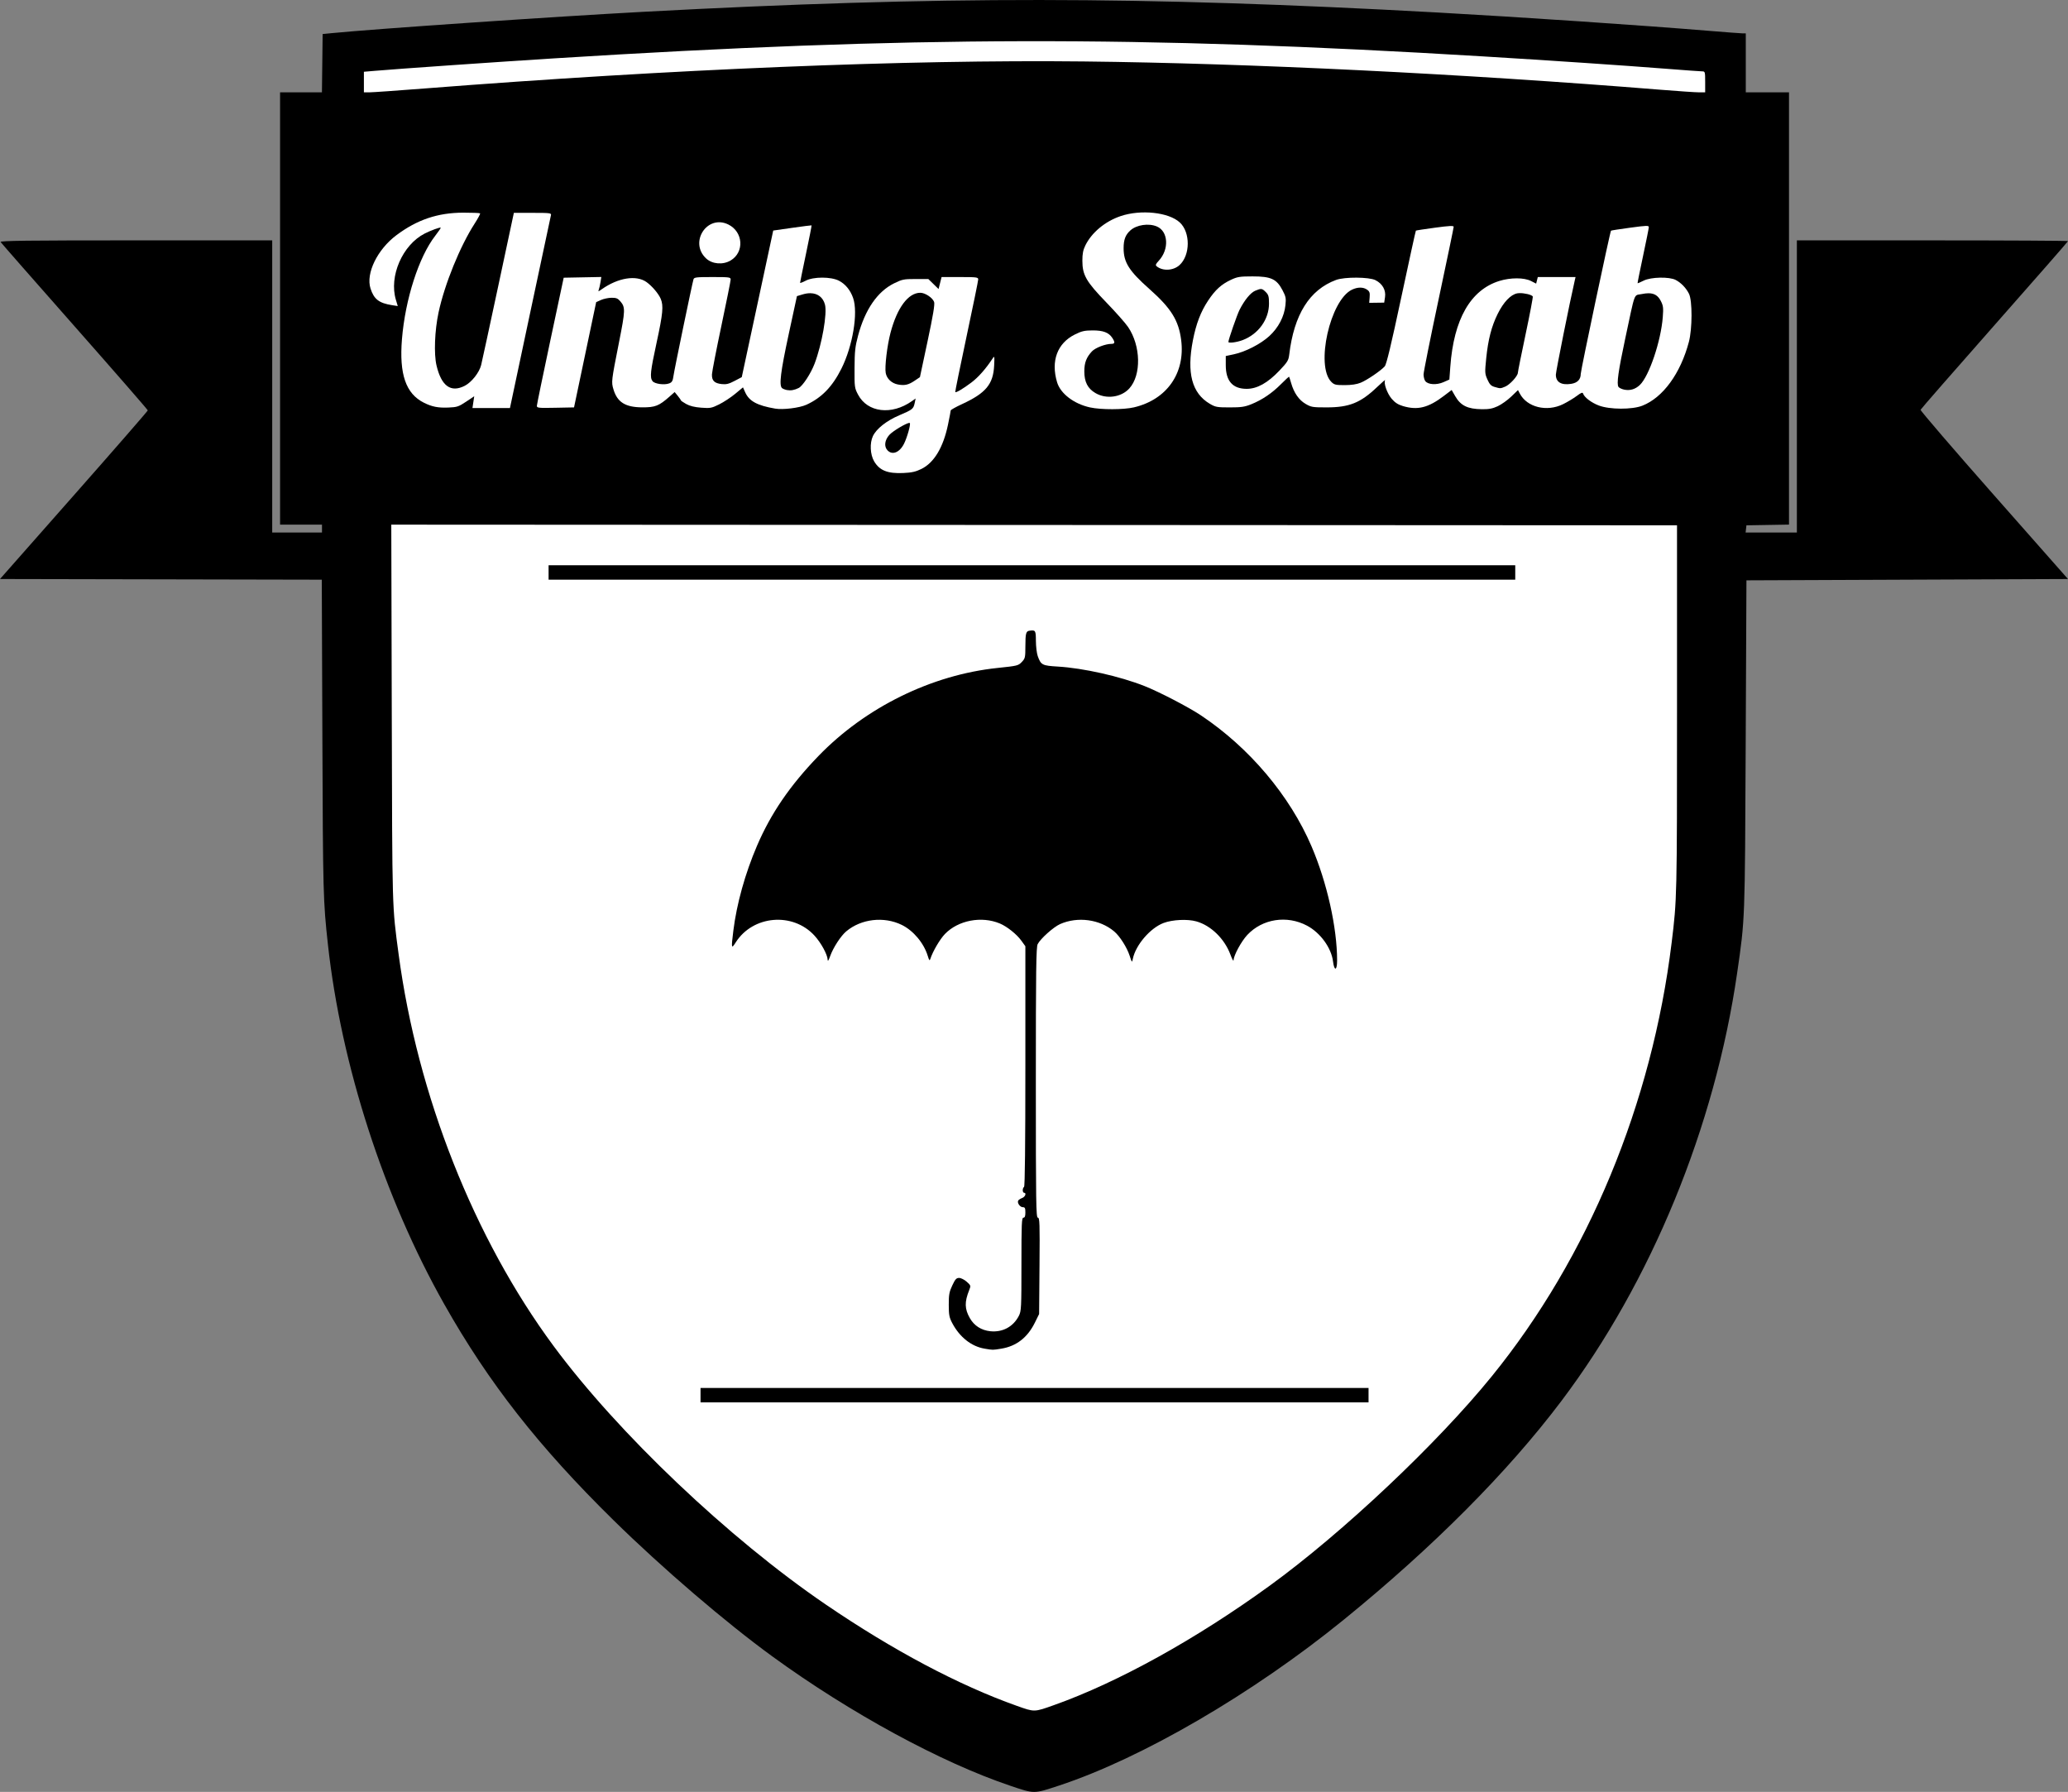
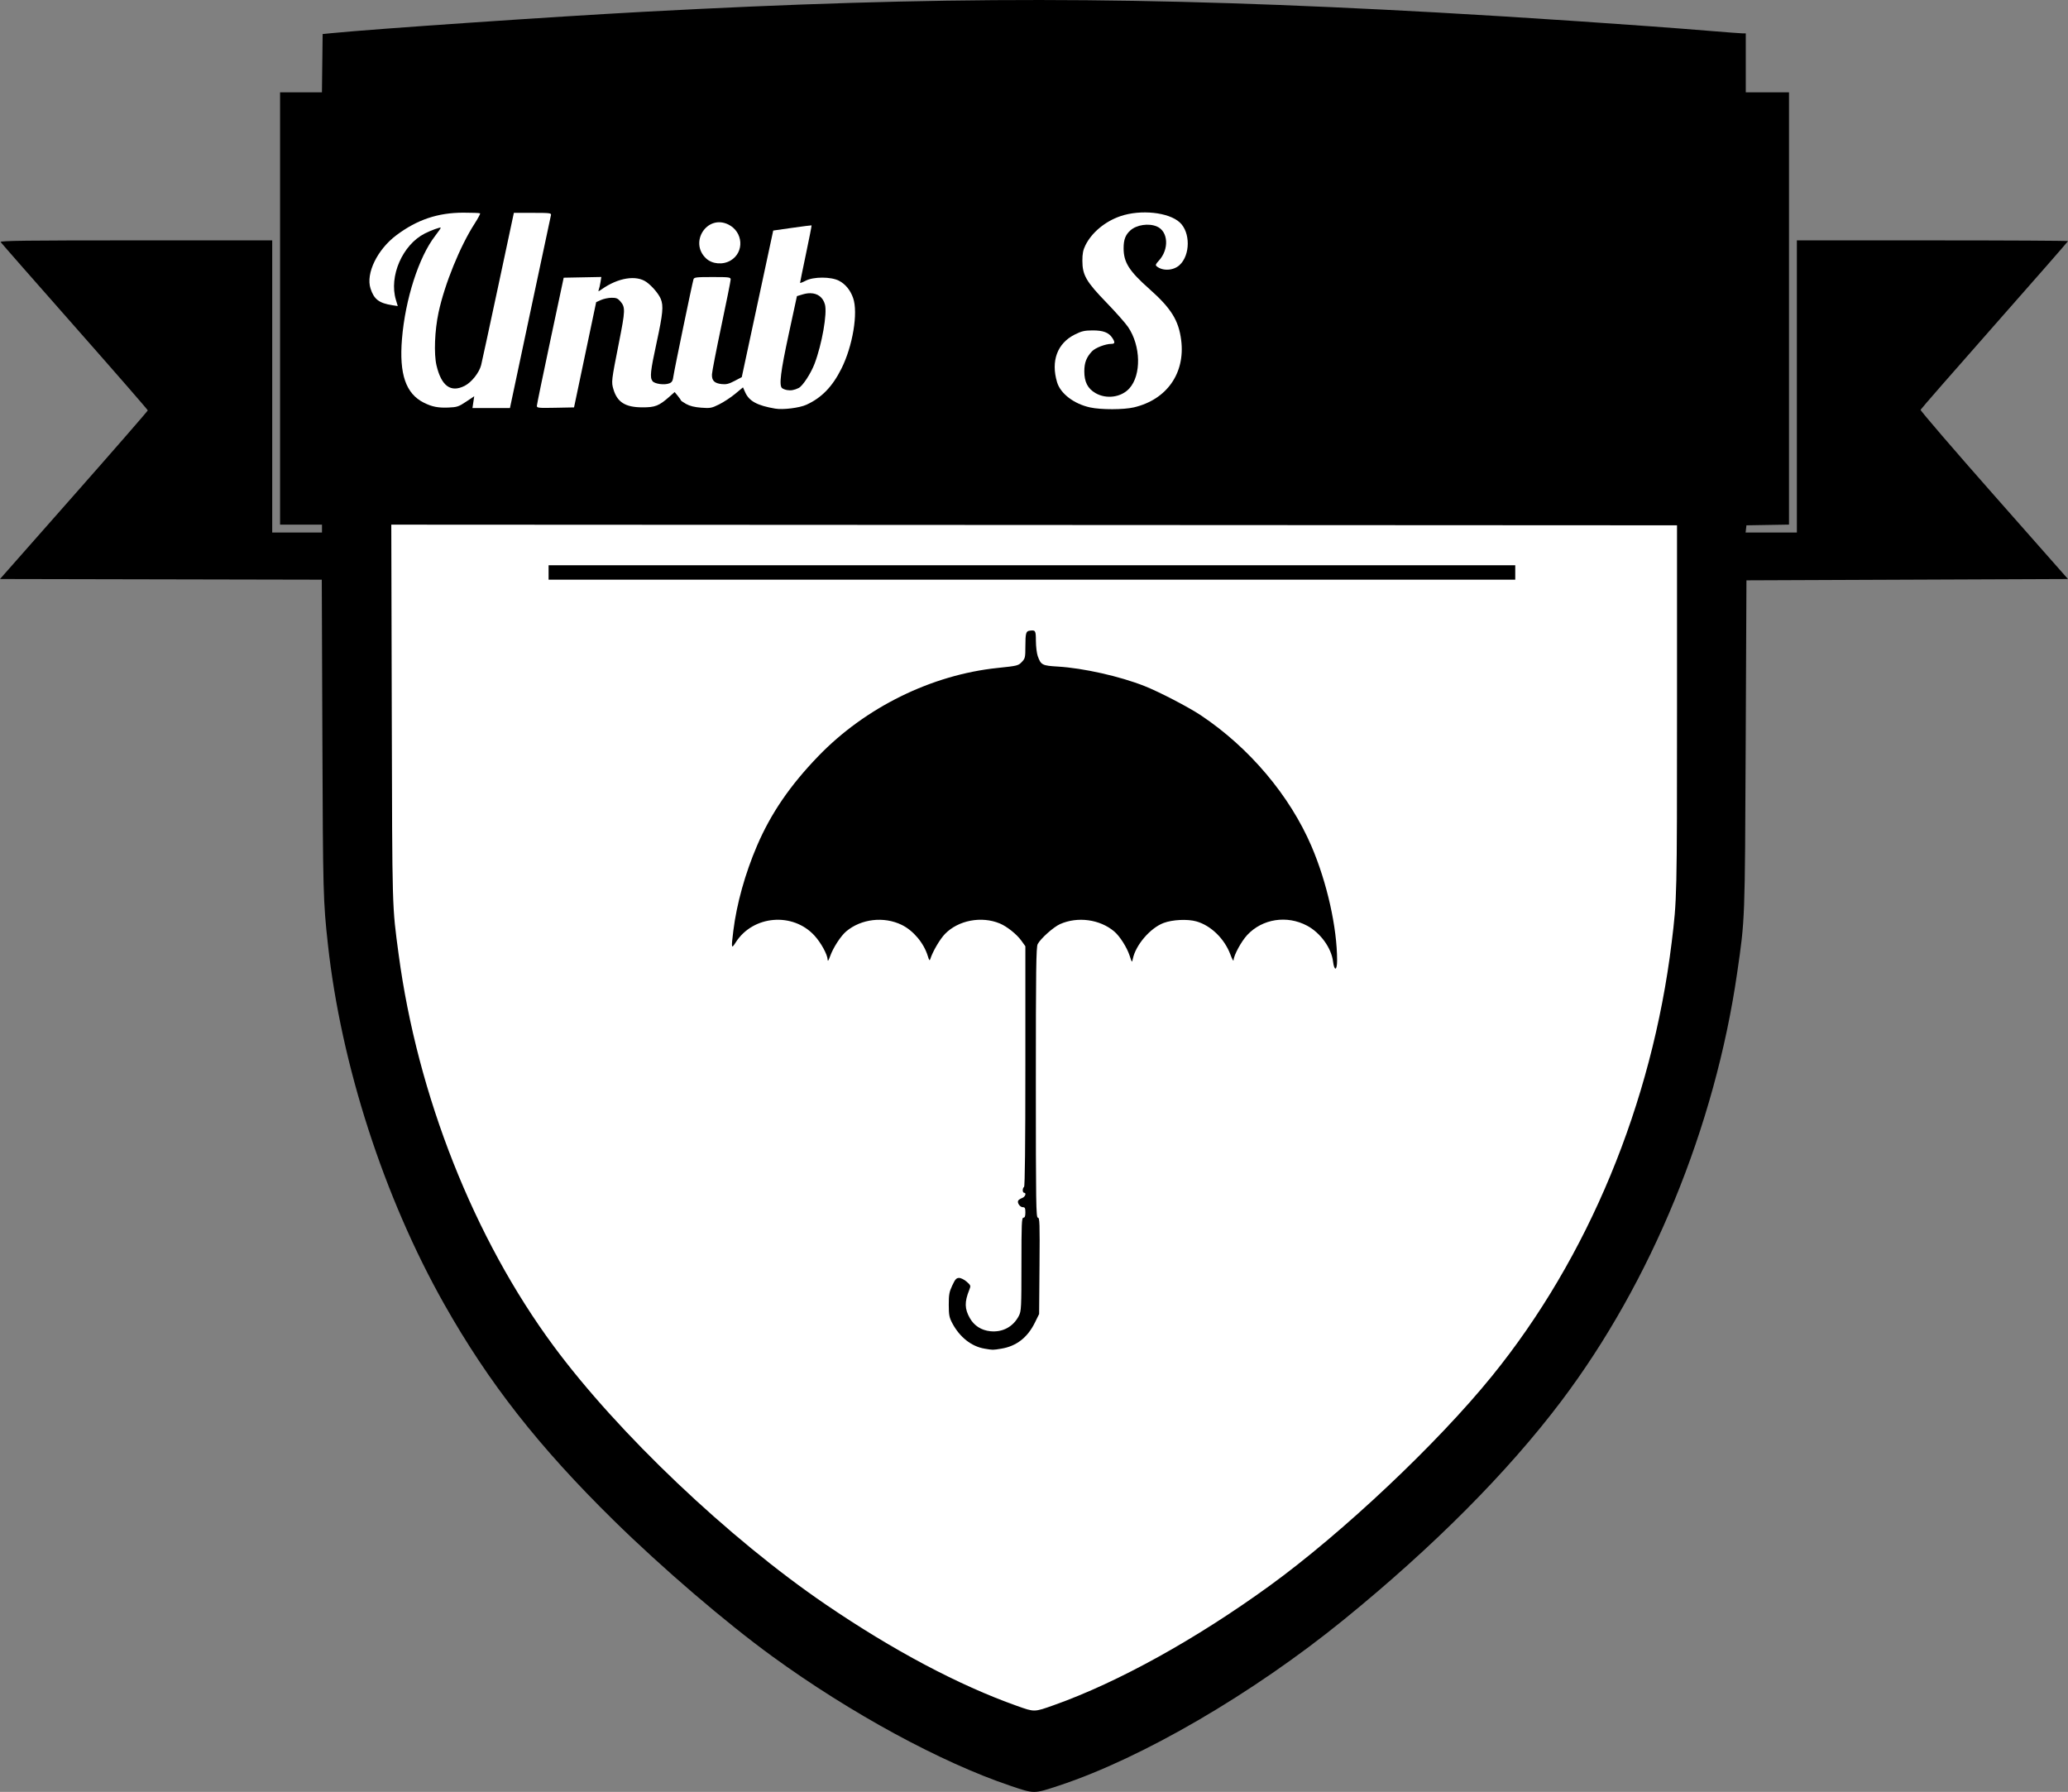
<svg xmlns="http://www.w3.org/2000/svg" xmlns:ns1="http://www.inkscape.org/namespaces/inkscape" xmlns:ns2="http://sodipodi.sourceforge.net/DTD/sodipodi-0.dtd" viewBox="0 0 986.763 854.879" height="854.879" width="986.763" version="1.1" id="svg4206" ns1:version="0.91 r13725" ns2:docname="logo.svg">
  <rect x="0" y="0" width="986.763" height="854.879" fill="#808080" stroke="none" />
  <ns2:namedview pagecolor="#ffffff" bordercolor="#666666" borderopacity="1" objecttolerance="10" gridtolerance="10" guidetolerance="10" ns1:pageopacity="0" ns1:pageshadow="2" ns1:window-width="1199" ns1:window-height="744" id="namedview4254" showgrid="false" ns1:zoom="0.64219631" ns1:cx="477.2765" ns1:cy="517.0443" ns1:window-x="0" ns1:window-y="0" ns1:window-maximized="0" ns1:current-layer="svg4206" />
  <defs id="defs4210" />
  <path id="path4391" d="M 482.075,851.951 C 449.063,840.843 405.748,817.309 368.602,790.297 346.223,774.024 315.995,748.115 292.791,725.317 257.048,690.201 233.159,659.719 211.958,622.176 183.203,571.257 162.77,508.081 156.471,450.614 c -2.279,-20.795 -2.368,-24.089 -2.648,-98.904 l -0.282,-75.154 L 76.771,276.397 0,276.239 35.256,236.277 c 19.391,-21.979 35.256,-40.199 35.256,-40.49 0,-0.291 -15.693,-18.308 -34.873,-40.039 -19.18,-21.731 -35.087,-39.862 -35.349,-40.291 -0.38,-0.623 12.693,-0.781 64.56,-0.781 l 65.037,0 0,69.688 0,69.688 11.875,0 11.875,0 0,-1.875 0,-1.875 -10,0 -10,0 0,-103.125 0,-103.125 9.988,0 9.988,0 0.168,-13.906 0.168,-13.906 4.375,-0.433 c 20.609,-2.039 106.02,-7.882 148.75,-10.177 141.508,-7.6 236.753,-7.517 378.75,0.328 39.303,2.172 96.957,6.063 129.375,8.732 8.25,0.679 15.633,1.235 16.406,1.236 l 1.406,0.001 0,14.062 0,14.063 10.312,0 10.312,0 0,103.11 0,103.11 -10.156,0.172 -10.156,0.172 -0.198,1.719 -0.198,1.719 12.229,0 12.229,0 0,-69.688 0,-69.688 64.688,0 c 35.578,0 64.688,0.157 64.688,0.349 0,0.192 -15.766,18.211 -35.036,40.043 -19.27,21.831 -35.159,40.026 -35.309,40.432 -0.15,0.406 15.615,18.738 35.032,40.739 l 35.305,40 -76.715,0.312 -76.715,0.312 -0.356,78.438 c -0.386,84.886 -0.308,82.802 -4.059,108.75 -10.63,73.537 -40.996,147.49 -83.917,204.375 -25.575,33.895 -61.082,69.567 -103.866,104.346 -43.324,35.218 -96.365,66.106 -135.802,79.084 -12.203,4.015 -11.605,4.013 -23.25,0.095 z" style="fill:#000000" />
  <path id="path4387" d="m 503.013,813.441 c 30.515,-10.854 67.711,-31.445 102.819,-56.919 34.837,-25.278 79.887,-67.752 106.034,-99.971 45.93,-56.596 76.344,-129.946 85.78,-206.875 2.537,-20.682 2.555,-21.475 2.555,-111.562 l 0,-87.5 -306.748,-0.157 -306.748,-0.157 0.228,89.844 c 0.243,95.548 0.132,91.649 3.276,115.157 9.014,67.398 35.973,135.526 73.948,186.875 30.783,41.623 83.586,91.769 129.794,123.262 32.168,21.924 63.542,38.565 91.25,48.398 8.518,3.023 8.181,3.031 17.812,-0.395 z" style="fill:#ffffff" />
-   <path id="path4365" d="m 334.263,665.614 0,-3.438 159.375,0 159.375,0 0,3.438 0,3.438 -159.375,0 -159.375,0 0,-3.438 z" style="fill:#000000" />
  <path id="path4363" d="m 469.763,643.409 c -6.257,-1.055 -11.853,-5.481 -15.388,-12.17 -1.427,-2.701 -1.653,-3.888 -1.663,-8.75 -0.01,-4.818 0.23,-6.141 1.672,-9.219 1.401,-2.99 1.951,-3.594 3.271,-3.594 0.873,0 2.506,0.821 3.628,1.824 1.969,1.759 2.011,1.897 1.205,3.906 -2.317,5.771 -2.241,9.033 0.316,13.503 2.049,3.582 5.464,5.755 9.738,6.196 5.874,0.606 10.965,-2.148 13.632,-7.376 1.134,-2.222 1.213,-3.836 1.213,-24.59 0,-19.328 0.122,-22.212 0.938,-22.212 0.677,0 0.938,-0.694 0.938,-2.5 0,-2.068 -0.212,-2.5 -1.228,-2.5 -1.348,0 -2.817,-2.143 -2.178,-3.176 0.221,-0.358 1.078,-0.908 1.904,-1.222 1.457,-0.554 2.137,-2.477 0.877,-2.477 -0.344,0 -0.625,-0.546 -0.625,-1.213 0,-0.667 0.281,-1.387 0.625,-1.599 0.409,-0.253 0.625,-20.129 0.625,-57.591 l 0,-57.205 -1.905,-2.653 c -2.209,-3.076 -6.845,-6.78 -10.282,-8.217 -8.737,-3.65 -19.818,-1.544 -26.149,4.97 -2.422,2.492 -5.835,8.305 -7.013,11.946 -0.328,1.014 -0.556,0.753 -1.205,-1.384 -1.874,-6.167 -6.87,-12.135 -12.438,-14.859 -8.507,-4.162 -19.375,-2.893 -26.49,3.093 -2.585,2.175 -6.225,7.777 -7.641,11.758 -0.746,2.1 -1.178,2.751 -1.207,1.822 -0.079,-2.487 -3.133,-8.101 -6.283,-11.547 -10.352,-11.327 -29.404,-9.693 -37.596,3.225 -2.104,3.318 -2.186,2.916 -1.134,-5.562 1.597,-12.875 5.626,-27.326 11.315,-40.583 6.611,-15.407 15.742,-28.744 29.267,-42.747 22.456,-23.25 54.056,-38.78 85.56,-42.048 9.357,-0.971 9.835,-1.088 11.482,-2.819 1.619,-1.701 1.719,-2.142 1.728,-7.578 0.01,-6.001 0.293,-7.117 1.865,-7.345 2.979,-0.434 3.124,-0.211 3.152,4.855 0.015,2.664 0.41,5.917 0.878,7.229 1.515,4.247 2.133,4.57 9.574,5.004 12.097,0.706 29.655,4.65 41.375,9.294 7.1,2.814 21.008,10.039 26.924,13.989 23.097,15.418 42.375,38.24 52.754,62.453 7.385,17.228 12.217,38.779 12.217,54.493 0,4.917 -1.352,5.229 -1.945,0.449 -0.803,-6.469 -6.029,-13.668 -12.381,-17.053 -9.6,-5.117 -21.315,-3.305 -28.534,4.413 -2.843,3.04 -6.486,9.757 -6.547,12.072 -0.018,0.688 -0.695,-0.531 -1.503,-2.708 -2.805,-7.552 -9.324,-13.895 -16.277,-15.837 -4.233,-1.183 -11.404,-0.831 -15.625,0.767 -6.355,2.405 -13.297,10.496 -14.656,17.08 -0.395,1.915 -0.421,1.89 -1.524,-1.47 -1.322,-4.027 -4.712,-9.345 -7.4,-11.606 -6.853,-5.766 -17.399,-7.191 -25.782,-3.483 -3.135,1.387 -9.337,6.93 -10.697,9.561 -0.736,1.424 -0.877,12.044 -0.877,66.102 0,57.685 0.101,64.406 0.966,64.406 0.858,0 0.945,2.587 0.781,22.984 l -0.185,22.984 -2.015,4.091 c -3.512,7.13 -8.848,11.27 -16.03,12.435 -4.219,0.685 -3.887,0.685 -8.017,-0.011 z" style="fill:#000000" />
  <path id="path4361" d="m 261.763,273.114 0,-3.438 230.625,0 230.625,0 0,3.438 0,3.438 -230.625,0 -230.625,0 0,-3.438 z" style="fill:#000000" />
-   <path style="fill:#ffffff" d="M 449.281 132.176 L 448.562 135.031 L 447.842 137.889 L 445.398 135.5 L 442.953 133.113 L 436.875 133.113 C 431.268 133.113 430.477 133.271 426.625 135.168 C 418.691 139.074 412.775 147.651 409.453 160.068 C 408.035 165.369 407.796 167.559 407.752 175.613 C 407.702 184.693 407.754 185.092 409.428 188.268 C 413.933 196.817 425.423 198.207 435.113 191.377 L 436.902 190.117 L 436.457 192.24 C 435.859 195.094 435.433 195.435 429.078 198.137 C 423.055 200.697 418.19 204.537 416.527 208.041 C 414.937 211.392 415.195 216.836 417.1 220.086 C 419.659 224.453 423.514 226.002 430.992 225.668 C 435.019 225.488 436.918 225.066 439.607 223.75 C 445.704 220.767 450.084 213.482 452.354 202.545 C 453.06 199.139 453.639 196.112 453.639 195.82 C 453.639 195.528 456.081 194.161 459.068 192.781 C 470.385 187.553 473.92 183.317 474.361 174.455 C 474.589 169.882 474.54 169.646 473.652 170.996 C 470.376 175.978 466.835 179.987 463.479 182.51 C 459.573 185.446 456.198 187.444 455.807 187.053 C 455.688 186.935 458.106 175.047 461.178 160.637 C 464.25 146.226 466.764 133.928 466.764 133.307 C 466.764 132.27 466.037 132.176 458.021 132.176 L 449.281 132.176 z M 439.139 139.676 C 441.446 139.676 445.024 142.064 445.721 144.07 C 446.107 145.182 445.236 150.407 442.604 162.771 L 438.951 179.93 L 436.451 181.619 C 433.495 183.616 431.664 184.034 428.469 183.436 C 425.462 182.873 423.144 180.695 422.629 177.951 C 422.09 175.08 423.296 164.915 424.9 158.816 C 428.061 146.799 433.36 139.676 439.139 139.676 z M 433.93 201.768 C 434.019 201.77 434.084 201.789 434.123 201.828 C 434.638 202.343 432.859 208.704 431.365 211.686 C 429.242 215.923 425.702 217.303 423.422 214.783 C 421.771 212.959 422.13 210.014 424.303 207.539 C 425.973 205.637 432.591 201.731 433.93 201.768 z " id="path4359" />
  <path style="fill:#ffffff" d="M 387.248 107.516 C 387.153 107.455 382.998 107.987 378.014 108.697 L 368.951 109.988 L 361.445 144.959 L 353.939 179.928 L 350.508 181.732 C 347.778 183.167 346.519 183.475 344.355 183.238 C 340.867 182.856 339.596 181.582 339.717 178.584 C 339.769 177.294 341.797 166.857 344.225 155.391 C 346.652 143.924 348.639 134.01 348.639 133.359 C 348.639 132.255 348.057 132.176 339.93 132.176 C 332.176 132.176 331.186 132.296 330.898 133.27 C 330.225 135.551 321.757 176.42 321.365 179.279 C 321.027 181.743 320.666 182.389 319.328 182.906 C 317.006 183.804 312.321 183.16 311.332 181.807 C 310.026 180.021 310.336 177.158 313.326 163.357 C 316.311 149.579 316.659 145.88 315.279 142.578 C 314.264 140.148 311.123 136.446 308.486 134.568 C 303.606 131.093 294.934 132.489 287.117 138.006 C 285.483 139.159 285.331 139.179 285.713 138.184 C 285.948 137.57 286.319 135.958 286.535 134.604 L 286.928 132.141 L 277.949 132.314 L 268.971 132.488 L 262.586 162.488 C 259.075 178.988 256.187 192.989 256.17 193.6 C 256.141 194.621 256.85 194.697 265.021 194.537 L 273.906 194.363 L 279.186 169.256 L 284.467 144.148 L 286.736 143.125 C 287.985 142.562 290.247 142.083 291.76 142.062 C 293.992 142.032 294.781 142.34 295.945 143.693 C 298.452 146.607 298.411 147.906 295.34 163.426 C 291.692 181.863 291.652 182.206 292.721 185.781 C 294.551 191.902 298.41 194.307 306.451 194.34 C 312.637 194.365 314.447 193.65 319.496 189.182 L 321.918 187.039 L 323.381 188.826 C 324.185 189.809 324.853 190.772 324.865 190.967 C 324.878 191.161 326.02 191.956 327.404 192.734 C 329.116 193.697 331.412 194.262 334.584 194.502 C 338.906 194.829 339.534 194.713 343.162 192.916 C 345.315 191.85 348.751 189.588 350.799 187.891 L 354.521 184.805 L 355.594 187.201 C 357.469 191.389 361.334 193.483 369.889 194.941 C 373.631 195.58 381.491 194.603 384.799 193.09 C 392.041 189.777 397.148 184.516 401.465 175.926 C 406.897 165.116 409.54 149.162 407.062 142.141 C 405.735 138.377 403.389 135.521 400.32 133.932 C 396.511 131.959 388.167 131.957 384.42 133.928 C 382.959 134.696 381.764 135.137 381.764 134.906 C 381.764 134.676 383.036 128.443 384.592 121.057 C 386.148 113.67 387.343 107.576 387.248 107.516 z M 386.76 139.891 C 390.194 139.959 392.712 141.86 393.633 145.281 C 394.782 149.549 392.22 164.151 388.68 173.518 C 386.92 178.174 382.989 184.177 381.092 185.105 C 379.008 186.125 377.357 186.416 375.514 186.086 C 374.654 185.932 373.6 185.517 373.17 185.164 C 371.656 183.92 372.463 177.377 376.352 159.383 L 380.264 141.275 L 383.045 140.443 C 384.368 140.048 385.615 139.868 386.76 139.891 z " id="path4353" />
  <path id="path4349" d="m 541.105,194.333 c 15.627,-3.683 24.485,-16.28 22.51,-32.01 -1.188,-9.461 -4.76,-15.214 -15.192,-24.465 -9.688,-8.591 -12.285,-12.701 -12.285,-19.443 0,-4.069 0.879,-6.386 3.222,-8.496 2.962,-2.667 8.693,-3.526 12.608,-1.891 5.521,2.307 6.006,10.943 0.92,16.393 -1.454,1.558 -1.643,2.066 -0.975,2.62 2.873,2.385 7.996,2.107 10.93,-0.593 5.162,-4.751 5.21,-15.628 0.089,-20.335 -5.291,-4.864 -18.608,-6.277 -28.262,-2.999 -7.369,2.502 -13.759,7.817 -16.782,13.961 -1.084,2.204 -1.432,3.981 -1.427,7.289 0.01,6.871 1.797,9.98 11.469,19.961 4.447,4.589 9.104,9.85 10.35,11.691 6.097,9.013 6.378,22.886 0.594,29.288 -3.87,4.283 -10.991,5.255 -16.189,2.209 -3.689,-2.162 -5.297,-5.302 -5.297,-10.343 0,-4.111 0.991,-6.71 3.64,-9.54 1.598,-1.708 6.454,-3.579 9.286,-3.579 1.714,0 1.82,-0.727 0.419,-2.866 -1.682,-2.566 -4.395,-3.585 -9.468,-3.554 -3.821,0.023 -5.189,0.343 -8.438,1.971 -8.344,4.182 -11.468,12.618 -8.432,22.768 1.622,5.423 8.06,10.332 15.743,12.003 5.253,1.143 16.035,1.123 20.966,-0.04 z" style="fill:#ffffff" />
-   <path style="fill:#ffffff" d="M 785.285 107.785 C 784.054 107.818 781.829 108.093 777.857 108.629 C 772.959 109.29 768.84 109.93 768.705 110.051 C 768.262 110.448 754.264 176.666 754.264 178.365 C 754.264 181.053 752.682 182.68 749.627 183.139 C 744.933 183.843 742.389 182.297 742.389 178.744 C 742.389 177.165 749.142 143.536 751.459 133.582 L 751.787 132.176 L 742.779 132.176 L 733.773 132.176 L 733.379 133.744 L 732.986 135.312 L 730.525 134.057 C 727.25 132.385 720.76 132.376 715.422 134.035 C 701.69 138.303 693.672 152.313 692.029 174.908 L 691.58 181.076 L 688.768 182.322 C 685.482 183.776 681.334 183.519 680.066 181.785 C 679.625 181.181 679.264 179.763 679.264 178.633 C 679.264 177.503 682.498 161.365 686.451 142.773 C 690.404 124.182 693.639 108.624 693.639 108.199 C 693.639 107.606 691.574 107.705 684.732 108.629 C 679.834 109.29 675.725 109.92 675.602 110.029 C 675.478 110.139 672.341 124.466 668.631 141.867 C 663.753 164.743 661.565 173.86 660.73 174.789 C 658.835 176.897 652.278 181.355 649.264 182.584 C 647.379 183.352 644.857 183.731 641.623 183.734 C 637.302 183.738 636.631 183.574 635.238 182.176 C 627.624 174.528 634.672 143.152 645.117 138.195 C 647.847 136.9 650.463 136.898 652.307 138.189 C 653.504 139.028 653.716 139.654 653.539 141.838 L 653.326 144.475 L 656.904 144.426 L 660.48 144.377 L 660.877 141.74 C 661.379 138.395 659.629 135.311 656.285 133.648 C 653.203 132.116 641.563 132.054 637.531 133.549 C 624.836 138.255 617.449 150.046 615.158 169.254 C 614.84 171.923 614.303 172.788 610.475 176.818 C 604.897 182.69 599.837 185.51 594.877 185.51 C 588.169 185.51 584.889 181.796 584.889 174.207 L 584.889 169.848 L 588.732 169.031 C 594.255 167.859 601.512 164.136 605.654 160.35 C 609.991 156.385 612.795 151.022 613.357 145.613 C 613.705 142.271 613.551 141.489 611.943 138.426 C 609.151 133.104 606.459 131.863 597.701 131.863 C 591.602 131.863 590.434 132.048 587.359 133.49 C 582.761 135.647 579.878 138.272 576.461 143.412 C 572.945 148.7 570.743 154.446 569.203 162.355 C 566.166 177.954 568.746 187.631 577.277 192.646 C 579.964 194.226 580.731 194.363 586.764 194.363 C 592.257 194.363 593.937 194.118 597.076 192.852 C 602.279 190.752 607.053 187.513 611.314 183.191 C 613.307 181.171 615.017 179.624 615.113 179.754 C 615.21 179.884 615.65 181.254 616.094 182.801 C 617.417 187.416 619.762 190.799 622.924 192.658 C 625.631 194.25 626.307 194.363 633.014 194.359 C 643.806 194.353 649.162 192.203 657.021 184.725 C 659.398 182.463 661.148 180.951 660.91 181.363 C 660.116 182.741 661.869 187.701 664.053 190.252 C 665.613 192.075 667.102 193.04 669.414 193.727 C 676.418 195.807 681.492 194.55 688.936 188.895 L 692.67 186.059 L 694.338 188.961 C 696.957 193.519 700.261 195.145 707.076 195.232 C 710.468 195.276 712.175 194.952 714.678 193.787 L 714.678 193.785 C 716.453 192.959 719.349 190.892 721.113 189.191 L 724.32 186.1 L 725.174 187.732 C 728.612 194.312 738.073 196.646 745.826 192.828 C 747.889 191.812 750.812 190.054 752.324 188.922 C 754.508 187.286 755.14 187.056 755.396 187.801 C 756.017 189.599 759.349 192.119 762.887 193.463 C 768.07 195.432 778.763 195.475 783.664 193.547 C 793.498 189.677 801.867 178.206 805.865 163.113 C 807.519 156.868 807.554 143.449 805.924 140.172 C 804.547 137.403 802.17 134.926 799.588 133.566 C 796.534 131.958 787.782 132.136 784.297 133.877 C 782.769 134.641 781.458 135.203 781.383 135.127 C 781.308 135.051 782.478 129.223 783.984 122.176 C 785.491 115.129 786.733 108.928 786.744 108.395 C 786.753 107.962 786.516 107.753 785.285 107.785 z M 601.871 137.896 C 602.544 137.983 603.086 138.443 603.979 139.336 C 605.287 140.644 605.514 141.455 605.514 144.859 C 605.514 152.38 600.44 159.411 592.965 162.252 C 590.117 163.334 586.139 163.841 586.139 163.121 C 586.139 162.052 590.29 150.115 591.467 147.801 C 593.846 143.122 596.722 139.63 598.969 138.691 C 600.392 138.097 601.198 137.81 601.871 137.896 z M 724.902 139.848 C 727.266 139.761 730.847 140.575 731.377 141.432 C 731.537 141.691 730.005 149.771 727.971 159.385 C 725.937 168.998 724.27 177.291 724.268 177.814 C 724.26 179.345 720.473 183.507 718.236 184.441 C 715.918 185.41 715.966 185.409 713.121 184.59 C 711.474 184.115 710.769 183.38 709.734 181.053 C 708.497 178.27 708.467 177.732 709.16 170.926 C 710.074 161.949 711.681 155.72 714.615 149.783 C 717.404 144.141 720.838 140.532 723.977 139.943 C 724.252 139.892 724.565 139.86 724.902 139.848 z M 786.596 139.91 C 789.425 139.911 791.187 141.072 792.484 143.615 C 793.629 145.859 793.75 146.864 793.41 151.287 C 792.53 162.739 786.898 179.418 782.482 183.648 C 780.331 185.709 777.747 186.476 774.963 185.879 C 773.801 185.63 772.592 185.046 772.273 184.582 C 771.319 183.19 772.179 177.031 775.488 161.551 C 780.431 138.429 779.434 141.11 783.387 140.289 C 784.589 140.039 785.653 139.91 786.596 139.91 z " id="path4347" />
  <path id="path4339" d="m 222.389,191.65 3.891,-2.598 -0.422,2.812 -0.422,2.812 8.945,-0.002 8.945,-0.002 9.648,-45.467 c 5.306,-25.007 9.769,-45.959 9.917,-46.561 0.247,-1.003 -0.473,-1.094 -8.715,-1.094 l -8.984,0 -7.437,34.844 c -4.09,19.164 -7.77,36.167 -8.177,37.783 -0.906,3.597 -4.572,8.219 -7.842,9.888 -6.627,3.381 -11.126,0.132 -13.454,-9.716 -1.302,-5.509 -0.869,-16.688 0.981,-25.299 2.896,-13.482 10.232,-31.539 17.214,-42.372 1.616,-2.508 2.789,-4.71 2.605,-4.893 -0.183,-0.183 -3.803,-0.328 -8.044,-0.321 -12.137,0.02 -22.004,3.343 -31.875,10.736 -9.12,6.83 -14.677,18.244 -12.376,25.422 1.652,5.156 4.072,7.016 10.4,7.994 l 2.609,0.403 -0.89,-2.959 c -3.383,-11.241 3.114,-26.204 13.736,-31.636 2.862,-1.463 7.351,-3.105 7.656,-2.8 0.117,0.117 -1.081,1.878 -2.661,3.913 -7.793,10.033 -14.29,30.238 -15.841,49.265 -1.361,16.702 1.84,26.007 10.428,30.312 3.902,1.956 6.829,2.531 11.815,2.321 4.042,-0.17 4.827,-0.432 8.352,-2.786 z" style="fill:#ffffff" />
  <path id="path4337" d="m 348.609,124.281 c 6.673,-3.942 6.044,-13.7 -1.108,-17.191 -10.082,-4.92 -18.827,8.497 -10.567,16.212 2.91,2.718 8.008,3.145 11.675,0.979 z" style="fill:#ffffff" />
-   <path id="path4335" d="m 202.728,42.197 c 118.025,-9.226 229.858,-13.807 314.347,-12.877 79.377,0.874 180.266,5.819 275.304,13.495 8.417,0.68 16.644,1.236 18.281,1.236 l 2.977,0 0,-5 c 0,-4.768 -0.065,-5 -1.406,-5.003 -0.773,-0.002 -8.438,-0.556 -17.031,-1.232 -20.364,-1.602 -55.389,-3.966 -87.812,-5.927 -163.994,-9.915 -272.947,-9.683 -442.812,0.945 -27.345,1.711 -74.129,4.964 -86.094,5.987 l -4.844,0.414 0,4.908 0,4.908 2.684,0 c 1.476,0 13.359,-0.834 26.406,-1.854 z" style="fill:#ffffff" />
</svg>